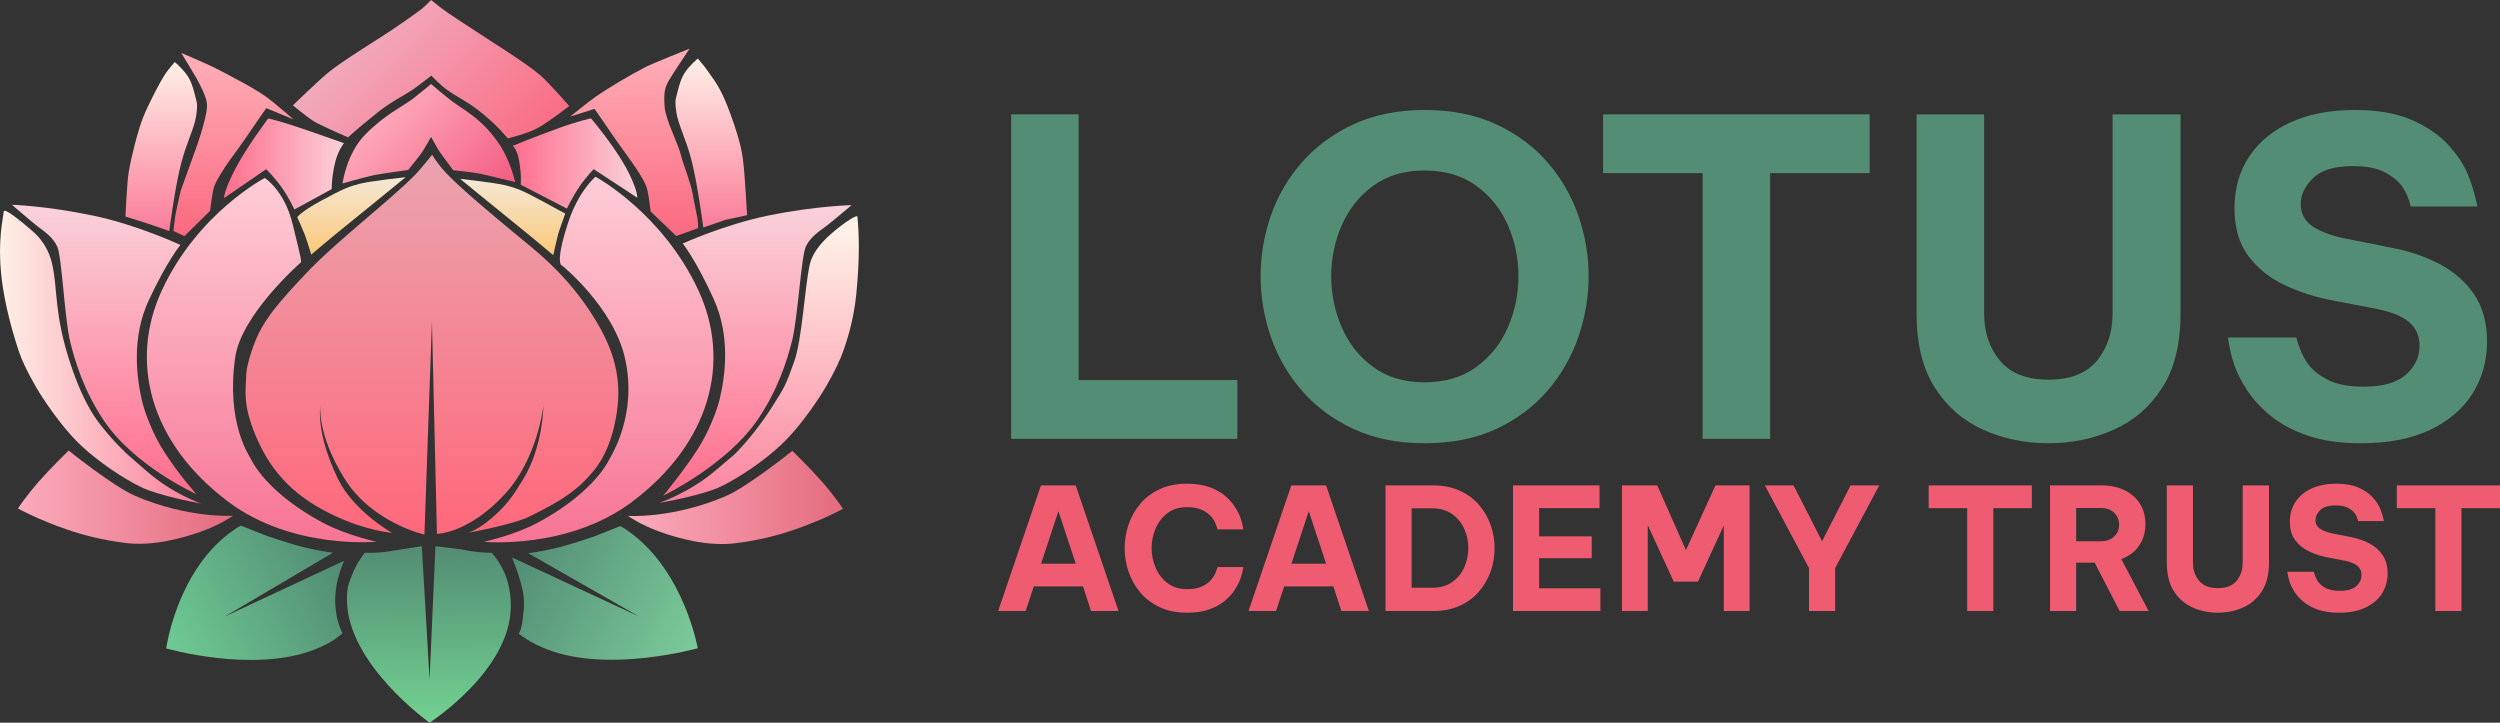
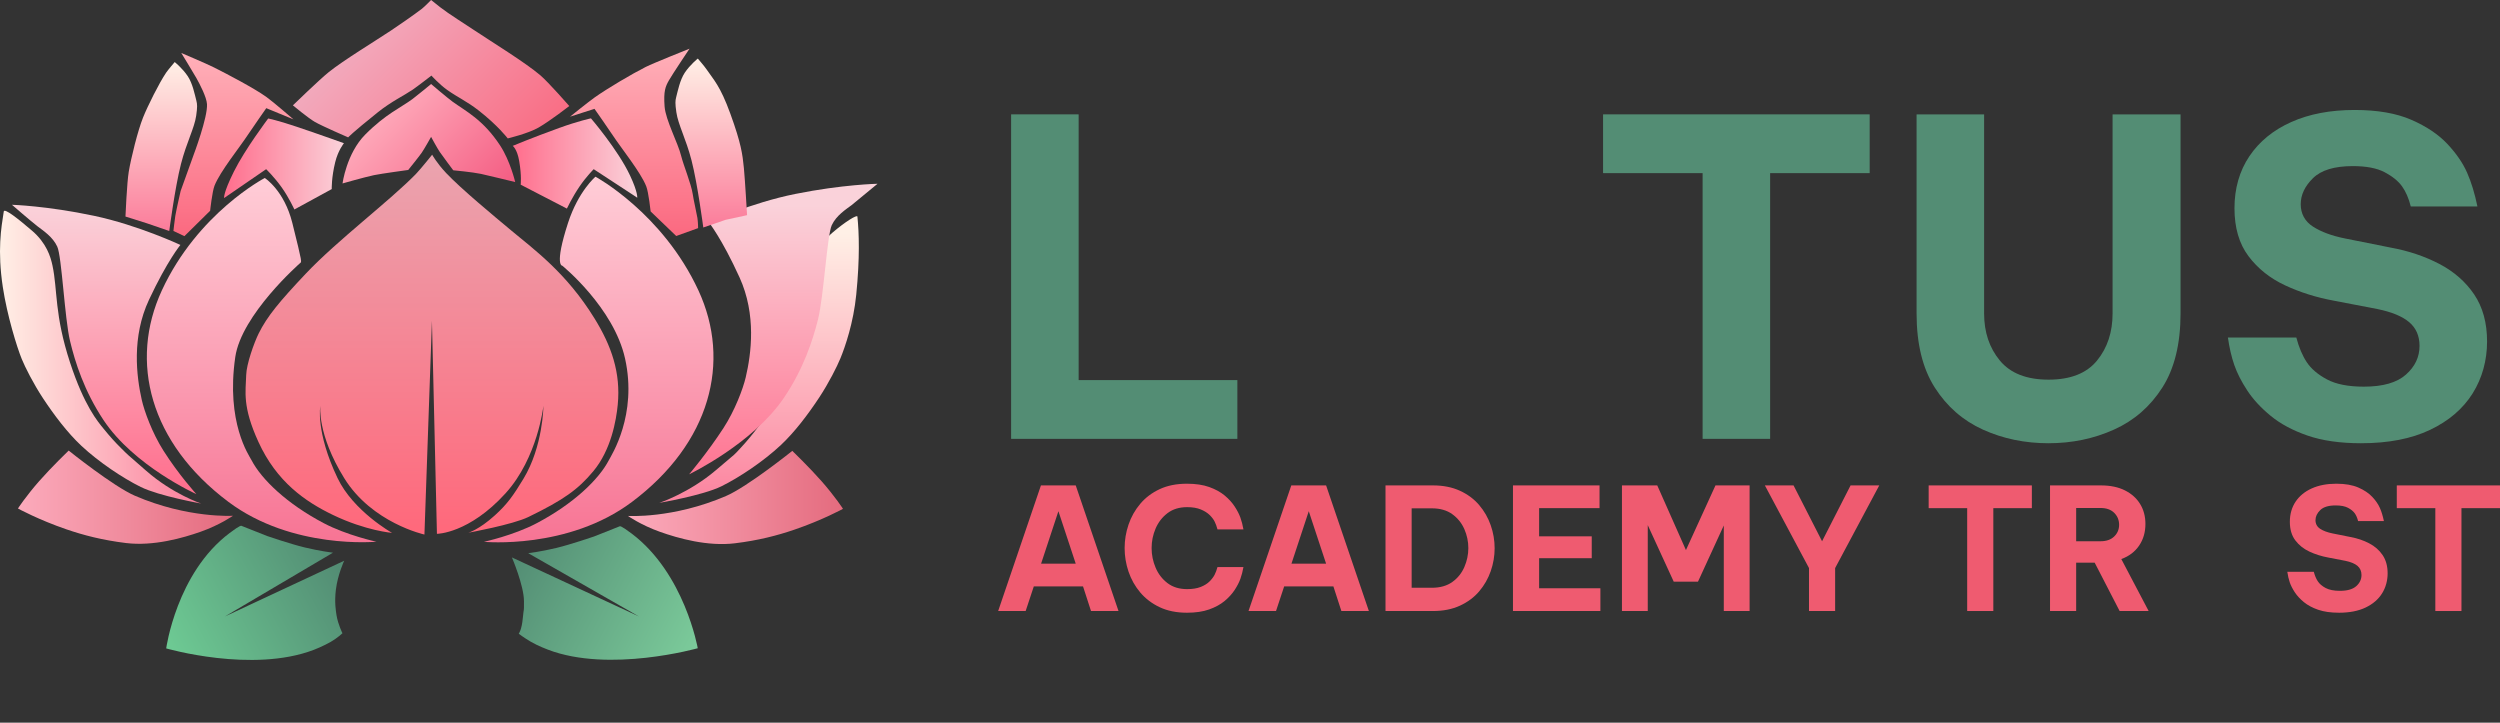
<svg xmlns="http://www.w3.org/2000/svg" xmlns:xlink="http://www.w3.org/1999/xlink" id="Layer_2" data-name="Layer 2" viewBox="0 0 3000 867.24">
  <rect x="0" y="0" width="3000" height="867.24" fill="#333333" stroke="none" />
  <defs>
    <style>
      .cls-1 {
        fill: url(#linear-gradient);
      }

      .cls-2 {
        fill: #ef5b70;
      }

      .cls-3 {
        fill: #538d74;
      }

      .cls-4 {
        fill: url(#linear-gradient-8);
      }

      .cls-5 {
        fill: url(#linear-gradient-9);
      }

      .cls-6 {
        fill: url(#linear-gradient-3);
      }

      .cls-7 {
        fill: url(#linear-gradient-4);
      }

      .cls-8 {
        fill: url(#linear-gradient-2);
      }

      .cls-9 {
        fill: url(#linear-gradient-6);
      }

      .cls-10 {
        fill: url(#linear-gradient-7);
      }

      .cls-11 {
        fill: url(#linear-gradient-5);
      }

      .cls-12 {
        fill: url(#linear-gradient-14);
      }

      .cls-13 {
        fill: url(#linear-gradient-18);
      }

      .cls-14 {
        fill: url(#linear-gradient-22);
      }

      .cls-15 {
        fill: url(#linear-gradient-20);
      }

      .cls-16 {
        fill: url(#linear-gradient-21);
      }

      .cls-17 {
        fill: url(#linear-gradient-15);
      }

      .cls-18 {
        fill: url(#linear-gradient-19);
      }

      .cls-19 {
        fill: url(#linear-gradient-16);
      }

      .cls-20 {
        fill: url(#linear-gradient-17);
      }

      .cls-21 {
        fill: url(#linear-gradient-13);
      }

      .cls-22 {
        fill: url(#linear-gradient-12);
      }

      .cls-23 {
        fill: url(#linear-gradient-10);
      }

      .cls-24 {
        fill: url(#linear-gradient-11);
      }
    </style>
    <linearGradient id="linear-gradient" x1="514.17" y1="657.35" x2="515.68" y2="865.15" gradientUnits="userSpaceOnUse">
      <stop offset="0" stop-color="#538d74" />
      <stop offset="1" stop-color="#72d191" />
    </linearGradient>
    <linearGradient id="linear-gradient-2" x1="400.54" y1="669.34" x2="198.71" y2="778.53" gradientUnits="userSpaceOnUse">
      <stop offset="0" stop-color="#538d74" />
      <stop offset="1" stop-color="#6ecb94" />
    </linearGradient>
    <linearGradient id="linear-gradient-3" x1="619.06" y1="663.07" x2="837.03" y2="777.73" gradientUnits="userSpaceOnUse">
      <stop offset=".01" stop-color="#538d74" />
      <stop offset=".98" stop-color="#7bca9a" />
    </linearGradient>
    <linearGradient id="linear-gradient-4" x1="753.55" y1="596.94" x2="1011.6" y2="596.94" gradientUnits="userSpaceOnUse">
      <stop offset="0" stop-color="#fcabbc" />
      <stop offset="1" stop-color="#e46b7e" />
    </linearGradient>
    <linearGradient id="linear-gradient-5" x1="910.86" y1="279.61" x2="910.86" y2="623.64" gradientUnits="userSpaceOnUse">
      <stop offset="0" stop-color="#fff0e6" />
      <stop offset="1" stop-color="#fb7c9a" />
    </linearGradient>
    <linearGradient id="linear-gradient-6" x1="21.53" y1="596.61" x2="279.58" y2="596.61" xlink:href="#linear-gradient-4" />
    <linearGradient id="linear-gradient-7" x1="0" y1="428.59" x2="241.41" y2="428.59" xlink:href="#linear-gradient-5" />
    <linearGradient id="linear-gradient-8" x1="125.01" y1="592.97" x2="125.01" y2="245.74" gradientUnits="userSpaceOnUse">
      <stop offset="0" stop-color="#ff6d8c" />
      <stop offset="1" stop-color="#fad2da" />
    </linearGradient>
    <linearGradient id="linear-gradient-9" x1="313.94" y1="650.68" x2="313.94" y2="213.58" gradientUnits="userSpaceOnUse">
      <stop offset="0" stop-color="#f77494" />
      <stop offset="1" stop-color="#ffcdd7" />
    </linearGradient>
    <linearGradient id="linear-gradient-10" x1="718.44" y1="650.79" x2="718.44" y2="212.05" xlink:href="#linear-gradient-9" />
    <linearGradient id="linear-gradient-11" x1="908.85" y1="594.85" x2="908.85" y2="246.18" xlink:href="#linear-gradient-8" />
    <linearGradient id="linear-gradient-12" x1="421.75" y1="212.61" x2="421.75" y2="305.49" gradientUnits="userSpaceOnUse">
      <stop offset="0" stop-color="#f5e8d5" />
      <stop offset="1" stop-color="#fbc879" />
    </linearGradient>
    <linearGradient id="linear-gradient-13" x1="268.9" y1="196.8" x2="412.72" y2="196.8" xlink:href="#linear-gradient-8" />
    <linearGradient id="linear-gradient-14" x1="615.27" y1="196.14" x2="764.69" y2="196.14" xlink:href="#linear-gradient-8" />
    <linearGradient id="linear-gradient-15" x1="193.54" y1="74.47" x2="193.54" y2="277.19" xlink:href="#linear-gradient-5" />
    <linearGradient id="linear-gradient-16" x1="853.52" y1="70.27" x2="853.52" y2="272.99" xlink:href="#linear-gradient-5" />
    <linearGradient id="linear-gradient-17" x1="280.19" y1="283.38" x2="280.19" y2="63.56" gradientUnits="userSpaceOnUse">
      <stop offset="0" stop-color="#fb6980" />
      <stop offset="1" stop-color="#ffb0b9" />
    </linearGradient>
    <linearGradient id="linear-gradient-18" x1="760.87" y1="283.21" x2="760.87" y2="58.43" xlink:href="#linear-gradient-17" />
    <linearGradient id="linear-gradient-19" x1="615.22" y1="214.6" x2="615.22" y2="306.18" xlink:href="#linear-gradient-12" />
    <linearGradient id="linear-gradient-20" x1="434.8" y1="43.08" x2="601.05" y2="209.33" gradientUnits="userSpaceOnUse">
      <stop offset="0" stop-color="#f2a9bc" />
      <stop offset="1" stop-color="#f96e85" />
    </linearGradient>
    <linearGradient id="linear-gradient-21" x1="455.12" y1="144.61" x2="573.6" y2="263.08" gradientUnits="userSpaceOnUse">
      <stop offset="0" stop-color="#fea7b8" />
      <stop offset="1" stop-color="#f45c82" />
    </linearGradient>
    <linearGradient id="linear-gradient-22" x1="518.33" y1="641.44" x2="518.33" y2="185.63" gradientUnits="userSpaceOnUse">
      <stop offset="0" stop-color="#ff687b" />
      <stop offset="1" stop-color="#eaa4af" />
    </linearGradient>
  </defs>
  <g id="Layer_1-2" data-name="Layer 1">
    <g>
      <g>
-         <path class="cls-1" d="M612.96,727.4c0,77.23-97.49,139.83-97.49,139.83,0,0-99.14-70.5-99.14-147.73,0-15.39,2.21-19.46,6.56-30.7,5.43-14.06,14.9-25.62,14.9-25.62,0,0,7.49,.49,16.43-.12,7.51-.51,16.1-2.05,21.6-2.92,17.64-2.8,30.35-4.69,30.35-4.69l9.31,160.37,7.05-160.35s16.38,1.86,25.62,3.03c7.46,.95,15.2,2.86,21.71,3.6,11.72,1.34,20.08,1.2,20.08,1.2,0,0,9.4,9.71,16,25.36,4.5,10.67,7.02,24.3,7.02,38.71Z" />
        <path class="cls-8" d="M376.61,779.78c-73.7,28.3-177.17-1.69-177.17-1.69,0,0,12.28-90.46,76.08-138.45,13.69-10.3,14.12-8.69,14.12-8.69l30.91,12.27s27.85,9.57,45.19,13.74c18.61,4.47,33.81,6.28,33.81,6.28l-129.6,76.48,143.1-66.86s-7.78,16.35-10.02,35.01c-1.79,14.87-.03,25.24,.89,30.89,1.71,10.4,7.01,21.15,7.01,21.15,0,0-5.89,5.6-13.95,10.28-8.93,5.19-20.13,9.5-20.37,9.6Z" />
        <path class="cls-6" d="M657.47,779.57c73.7,28.3,179.83-1.69,179.83-1.69,0,0-15.62-89.68-79.42-137.67-13.69-10.3-14.12-8.69-14.12-8.69l-30.91,12.27s-27.85,9.57-45.19,13.74c-18.61,4.47-33.81,6.28-33.81,6.28l132.88,75.96-152.44-70.86s14.4,33.59,14.47,52.44c.06,15.53-.12,6.3-1.34,19.97-1.33,14.88-4.94,19.15-4.94,19.15,0,0,6.48,4.97,14.54,9.65,8.93,5.19,20.22,9.36,20.47,9.46Z" />
        <path class="cls-7" d="M950.78,541.02s-53.62,43.03-79.61,54.2c-63.69,27.39-117.63,23.9-117.63,23.9,0,0,15.48,10.95,38.77,19.2,21.31,7.55,56.7,17.64,89.58,13.62,28.05-3.43,50.55-9.23,71.33-16.33,33.8-11.56,58.17-24.92,58.17-24.92,1.91,1.81-10.23-15.89-25.24-32.96-15.19-17.27-35.38-36.7-35.38-36.7Z" />
        <path class="cls-11" d="M971.62,317.88c-6.28,29.38-9.11,89.69-18.65,116.32-10.51,29.33-11.9,30.7-23.43,49.27-11.75,18.92-26.54,38.89-40.65,53.92-9.9,10.55-1.93,3.07-29.78,26.8-32.34,27.55-67.97,39.26-67.97,39.26,0,0,52.4-8.96,74.55-19.89,21.17-10.45,50.16-29.66,71.44-49.59,16.42-15.38,32.5-36.61,45.76-56.71,11.86-17.98,21.64-37.6,25.58-47.19,5.85-14.26,15.68-42.81,19.02-76.45,4.41-44.32,3.39-73.68,1.41-93.72-.26-2.62-14.4,5.93-30.21,19.48-17.46,14.97-24.8,27.83-27.08,38.51Z" />
        <path class="cls-9" d="M82.4,540.67s53.59,43.06,79.57,54.26c63.67,27.43,117.61,23.98,117.61,23.98,0,0-15.49,10.94-38.78,19.17-21.32,7.53-56.71,17.6-89.59,13.56-28.05-3.45-50.55-9.26-71.32-16.38-33.8-11.58-58.15-24.96-58.15-24.96-1.91,1.81,10.24-15.89,25.26-32.94,15.2-17.26,35.41-36.68,35.41-36.68Z" />
        <path class="cls-10" d="M62.98,318.69c6.28,29.38,2.13,58.6,21.14,116.57,17.05,52,33.33,70.81,40.44,79.51,7.61,9.31,13.34,15.74,21.15,23.43,10.14,9.98,2.42,2.82,29.78,26.8,31.88,27.94,65.92,39.26,65.92,39.26,0,0-50.35-8.96-72.5-19.89-21.17-10.45-50.16-29.66-71.44-49.59-16.42-15.38-32.5-36.61-45.76-56.71-11.86-17.98-21.64-37.6-25.58-47.19-5.85-14.26-17.66-52.65-22.74-86.33-6.64-44.04-1.98-70.86,1.13-90.76,.71-4.52,18.07,9.46,33.88,23.01,17.46,14.97,22.31,31.22,24.59,41.9Z" />
        <path class="cls-4" d="M14.35,245.74s22.74,19.72,30.86,25.97c6.64,5.11,18.16,12.5,23.53,24.28,5.41,11.89,8.83,86.19,15.28,113.1,6.12,25.56,16.9,59.86,40.14,94.91,36.67,55.31,111.51,88.97,111.51,88.97,0,0-21.12-23.11-39.58-52.25-13.48-21.27-22.91-47.26-25.97-60.86-6.4-28.44-12.23-75.47,8.66-120.07,22.01-47,37.7-65.87,37.7-65.87,0,0-50.63-23.71-103.53-34.93-56.72-12.03-98.6-13.25-98.6-13.25Z" />
        <path class="cls-5" d="M317.74,213.58s-80.48,41.87-123.52,134.91c-39.52,85.44-14.45,183.01,79.8,253.69,76.79,57.59,177.66,47.87,177.66,47.87,0,0-35.34-7.59-63.24-22.27-44.18-23.25-74.72-52.56-86.76-75.84-2.82-5.46-30.69-44.79-19.38-123.35,7.34-51.02,77.43-112.54,77.7-112.76,0,0,0,0,0,0,2.01-2.02,3.35,2.22-9.2-48.26-9.74-39.16-33.06-53.99-33.06-53.99Z" />
        <path class="cls-23" d="M714.59,212.05s80.54,43.52,123.57,136.56c39.52,85.44,14.45,183.01-79.8,253.69-76.79,57.59-177.66,47.87-177.66,47.87,0,0,35.34-7.59,63.24-22.27,44.18-23.25,74.72-52.56,86.76-75.84,2.82-5.46,34.44-54.01,19.38-121.77-13.64-61.4-75.28-111.41-75.28-111.41,0,0-10.03,.75,6.78-51.19,12.42-38.39,33.01-55.63,33.01-55.63Z" />
-         <path class="cls-24" d="M1021.9,246.18s-22.95,19.48-31.13,25.65c-6.7,5.04-18.29,12.31-23.78,24.03-5.53,11.83-9.73,86.1-16.46,112.93-6.39,25.49-17.53,59.68-41.13,94.48-37.25,54.92-113.59,91.57-113.59,91.57,0,0,22.51-26.66,41.27-55.61,13.7-21.13,23.4-47.01,26.61-60.58,6.7-28.37,13.02-75.34-7.4-120.16-21.52-47.23-37-66.26-37-66.26,0,0,50.87-23.18,103.89-33.84,56.84-11.43,98.74-12.22,98.74-12.22Z" />
-         <path class="cls-22" d="M356.73,260.6s7.21,16.37,9.03,21.08c2.29,5.91,7.73,23.8,7.73,23.8,0,0,24.01-20.36,42.8-35.47,27.27-21.94,70.48-57.4,70.48-57.4,0,0-42.18,4.67-54.3,7.72-12.7,3.2-19.29,5.36-47.43,20.7-24.46,13.34-28.32,19.57-28.32,19.57Z" />
+         <path class="cls-24" d="M1021.9,246.18c-6.7,5.04-18.29,12.31-23.78,24.03-5.53,11.83-9.73,86.1-16.46,112.93-6.39,25.49-17.53,59.68-41.13,94.48-37.25,54.92-113.59,91.57-113.59,91.57,0,0,22.51-26.66,41.27-55.61,13.7-21.13,23.4-47.01,26.61-60.58,6.7-28.37,13.02-75.34-7.4-120.16-21.52-47.23-37-66.26-37-66.26,0,0,50.87-23.18,103.89-33.84,56.84-11.43,98.74-12.22,98.74-12.22Z" />
        <path class="cls-21" d="M268.93,237.64l50.44-34.63s9.85,9.5,18.63,21.83c8.85,12.42,15.24,26.54,15.24,26.54l44.84-24.48s-.38-13.96,4.19-32.41c3.51-14.2,10.45-22.63,10.45-22.63,0,0-23.86-8.67-57.02-19.86-23.43-7.9-33.88-9.79-33.88-9.79,0,0-27.74,36.66-41.22,63.8-12.99,26.16-11.67,31.62-11.67,31.62Z" />
        <path class="cls-12" d="M763.64,236.52l-51.19-33.5s-8.63,8.45-17.14,20.98c-8.57,12.61-15.04,26.3-15.04,26.3l-55.46-28.69s1.34-10.16-1.77-28.37c-2.47-14.48-7.76-18.21-7.76-18.21,0,0,22.71-9.53,55.61-21.45,23.25-8.42,38.25-11.57,38.25-11.57,0,0,32.35,37.6,46.86,68.46,9.8,20.83,8.66,26.89,8.66,26.89l-1.02-.82Z" />
        <path class="cls-17" d="M150.55,259.85l25.65,8.09,26.9,9.25s6.91-52.54,14.07-80.39c6.72-26.19,16.1-42.88,18.26-57.97,1.51-10.54,1.32-13.7,.19-18.07-1.95-7.52-4.5-20.62-10.35-29.38-6.4-9.57-15.62-16.91-15.62-16.91,0,0-8.05,9.39-10.35,12.8-8.45,12.55-22.03,39.78-27.67,53.83-6.25,15.58-14.36,48.37-17.13,64.93-2.22,13.31-3.95,53.83-3.95,53.83Z" />
        <path class="cls-19" d="M896.5,258.21l-25.65,5.53-26.9,9.25s-6.91-52.54-14.07-80.39c-6.72-26.19-16.1-42.88-18.26-57.97-1.51-10.54-1.32-13.7-.19-18.07,1.95-7.52,4.5-20.62,10.35-29.38,6.4-9.57,15.62-16.91,15.62-16.91,0,0,8.05,9.39,10.35,12.8,8.45,12.55,16.33,19.38,28.74,53.57,12.99,35.76,14.52,48.41,16.19,65.12,1.29,12.94,3.81,56.46,3.81,56.46Z" />
        <path class="cls-20" d="M208.14,277.19l13.17,6.18,30.86-30.46s2.45-23.03,5.27-30.14c6.75-17.06,29.98-45.69,40.27-61.35,5.06-7.7,21.83-31.62,21.83-31.62l32.69,13.48s-24.6-21.26-32.69-27.03c-14.67-10.48-46.74-27.3-62.86-35.38-9.57-4.79-39.15-17.31-39.15-17.31,0,0,13.78,22.47,18.12,30.11,4.16,7.34,12.2,22.82,12.74,31.24,1.03,15.83-16.19,61.35-16.19,61.35l-15.43,42.91s-5.13,22.34-6.4,29.88c-.76,4.51-2.26,18.14-2.26,18.14Z" />
        <path class="cls-13" d="M837.72,273.75l-26.25,9.46-30.71-29.48s-2.45-23.03-5.27-30.14c-6.75-17.06-29.98-45.69-40.27-61.35-5.06-7.7-21.83-31.62-21.83-31.62l-29.38,9.4s21.29-17.17,29.38-22.95c14.67-10.48,45.4-28.68,61.53-36.76,9.57-4.79,52.51-21.88,52.51-21.88,0,0-20.36,30.33-24.7,37.97-4.16,7.34-6.63,12.84-5.22,31.48,1.23,16.26,16.2,43.92,19.9,59.28,2.52,10.44,12.2,34.1,13.83,45.59,1,7.05,4.37,21.26,5.65,28.79,.76,4.51,.85,12.21,.85,12.21Z" />
-         <path class="cls-18" d="M678.31,256.35s-7.21,19.69-8.51,24.58c-1.68,6.32-5.92,25.25-5.92,25.25,0,0-22.49-19.07-41.27-34.18-27.27-21.94-70.48-57.4-70.48-57.4,0,0,42.18,4.67,54.3,7.72,12.7,3.2,19.29,5.36,47.43,20.7l24.46,13.34Z" />
        <path class="cls-15" d="M351.46,126.42s31.59-30.66,43-39.85c17.54-14.12,56.15-37.59,74.9-50.06,9.39-6.24,27.95-19.1,36.89-25.97,3.29-2.53,11.06-10.54,11.06-10.54,0,0,8.68,6.91,11.15,8.85,9.8,7.68,30.68,20.75,41.03,27.67,19.76,13.2,60.66,38.3,78.86,53.77,9.63,8.19,34.82,36.94,34.82,36.94,0,0-22.64,17.56-36.79,25.78-12.37,7.19-37.08,13.08-37.08,13.08,0,0-11.79-15.53-35.38-33.88-13.55-10.54-24.65-15.34-37.26-24.28-9.35-6.63-18.94-17.22-18.94-17.22,0,0-16.85,13.03-22.55,16.94-9.4,6.44-25.72,14.23-41.78,27.1-32.04,25.69-35.57,30.11-35.57,30.11,0,0-30.89-13.36-39.95-18.54-7.87-4.5-26.4-19.9-26.4-19.9Z" />
        <path class="cls-16" d="M411.02,220.14s25.93-7.44,37.83-9.97c8.09-1.72,41.03-6.21,41.03-6.21,0,0,12.84-15.86,16.19-20.7,3.28-4.76,11.24-19.01,11.24-19.01,0,0,7.43,13.72,10.4,18.07,3.51,5.14,16.19,22.02,16.19,22.02,0,0,23.3,2.18,33.31,4.33,7.16,1.53,41.03,9.79,41.03,9.79,0,0-5.95-25.39-18.07-43.85-20.51-31.24-41.48-41.27-57.21-52.7-6.42-4.66-25.64-21.08-25.64-21.08,0,0-16.15,13.39-22.16,17.88-13.91,10.4-32.18,17.88-56.84,42.72-22.55,22.72-27.29,58.72-27.29,58.72Z" />
        <path class="cls-14" d="M518.6,185.63s-13.86,17.29-19.29,22.91c-30.83,31.87-94.62,79.85-132.45,119.94-31.37,33.25-46.26,51.08-56.46,71.7-5.62,11.36-14.58,36.72-14.96,49.69-.6,20.44-4.8,37.83,14.68,80.46,21.93,48,56.3,71.68,89.5,87.65,39.44,18.97,70.88,21.48,70.88,21.48,0,0-46.49-25.97-65.49-65.87-26.54-55.71-20.61-86.57-20.61-86.57,0,0-3.98,34.04,28.66,86.76,33.31,53.83,96.26,67.67,96.26,67.67l9.01-256.52,5.99,255.67s38.35-.14,82.43-48.74c38.58-42.53,45.36-104.83,45.36-104.83,0,0-.35,48.69-24.09,87.7-12.19,20.03-19.01,29.92-34.22,43.72-19.09,17.32-31.84,20.83-31.84,20.83,0,0,53.16-9.7,71.94-18.81,42.65-20.69,59.77-33.11,78.03-54.94,21.46-25.67,27.55-61.27,29.36-79.8,3.76-38.58-7.53-70.72-28.04-103.89-33.56-54.27-71.7-81.87-99.79-105.3-19.98-16.66-60.22-49.95-78.06-68.88-11.43-12.14-16.8-22.02-16.8-22.02Z" />
      </g>
      <g>
        <g>
          <path class="cls-3" d="M1213.33,526.62V137.24h81.03V456.11h190.48v70.51h-271.51Z" />
-           <path class="cls-3" d="M1709.53,531.89c-32.28,0-60.69-5.7-85.24-17.1-24.56-11.4-45.17-26.65-61.83-45.78-16.67-19.12-29.12-40.6-37.36-64.46-8.25-23.85-12.37-48.23-12.37-73.14s4.12-49.2,12.37-72.88c8.24-23.68,20.69-44.99,37.36-63.93,16.66-18.94,37.27-34.11,61.83-45.52,24.55-11.4,52.96-17.1,85.24-17.1s61.21,5.71,85.77,17.1c24.55,11.4,45.07,26.57,61.56,45.52,16.48,18.94,28.85,40.25,37.1,63.93,8.24,23.68,12.36,47.97,12.36,72.88s-4.13,49.29-12.36,73.14c-8.25,23.86-20.61,45.34-37.1,64.46-16.49,19.12-37.01,34.38-61.56,45.78-24.56,11.4-53.15,17.1-85.77,17.1Zm0-73.14c24.55,0,45.25-6.13,62.09-18.42,16.84-12.27,29.47-28.15,37.89-47.62,8.42-19.47,12.63-39.9,12.63-61.3s-4.21-41.74-12.63-61.04c-8.42-19.29-21.05-35.07-37.89-47.36-16.84-12.27-37.54-18.42-62.09-18.42s-45.17,6.14-61.83,18.42c-16.67,12.28-29.2,28.07-37.62,47.36-8.42,19.3-12.63,39.64-12.63,61.04s4.21,41.83,12.63,61.3c8.42,19.47,20.96,35.35,37.62,47.62,16.66,12.28,37.27,18.42,61.83,18.42Z" />
          <path class="cls-3" d="M2043.13,526.62V207.75h-119.45v-70.51h319.92v70.51h-119.44v318.87h-81.03Z" />
          <path class="cls-3" d="M2458.29,531.89c-28.41,0-54.64-5.43-78.67-16.31-24.03-10.87-43.33-27.71-57.88-50.51-14.56-22.8-21.84-52.44-21.84-88.93V137.24h81.03v238.89c0,22.45,6.31,41.31,18.94,56.57,12.63,15.26,32.1,22.89,58.41,22.89s45.69-7.63,58.14-22.89c12.45-15.26,18.68-34.11,18.68-56.57V137.24h81.56v238.89c0,36.49-7.29,66.13-21.84,88.93-14.56,22.81-33.94,39.65-58.14,50.51-24.21,10.88-50.34,16.31-78.4,16.31Z" />
          <path class="cls-3" d="M2833.46,531.89c-25.26,0-46.75-3.08-64.46-9.21-17.72-6.13-32.45-14.03-44.2-23.68-11.76-9.64-21.14-19.81-28.15-30.52-7.02-10.7-12.19-20.87-15.52-30.52-3.34-9.64-5.88-20.6-7.63-32.89h82.09c3.16,11.93,7.37,21.84,12.63,29.73,5.26,7.89,13.33,14.73,24.2,20.52,10.87,5.79,25.6,8.68,44.2,8.68,22.8,0,39.64-4.82,50.51-14.47,10.87-9.64,16.31-21.13,16.31-34.47,0-11.92-4.13-21.39-12.37-28.41-8.25-7.01-20.97-12.27-38.15-15.79l-52.09-10c-21.05-3.86-40.61-10-58.67-18.42-18.07-8.42-32.71-20.08-43.94-34.99-11.23-14.91-16.84-34.11-16.84-57.62s5.96-44.64,17.89-62.35c11.92-17.71,28.68-31.39,50.25-41.04,21.57-9.64,46.91-14.47,76.04-14.47,27.36,0,50.07,3.95,68.14,11.84,18.06,7.89,32.44,17.54,43.15,28.94,10.7,11.4,18.59,22.89,23.68,34.47,5.08,11.58,9.21,25.08,12.37,40.52h-79.98c-2.46-9.82-5.97-17.89-10.52-24.2-4.56-6.31-11.49-11.92-20.78-16.84-9.3-4.91-22.02-7.37-38.15-7.37-22.1,0-38.07,4.83-47.88,14.47-9.82,9.65-14.73,20.09-14.73,31.31s4.91,20.52,14.73,26.84c9.82,6.31,22.63,11.05,38.41,14.21l55.25,11.05c21.05,3.86,40.34,10.35,57.88,19.47,17.54,9.13,31.48,21.31,41.83,36.57,10.34,15.26,15.52,34.12,15.52,56.57s-5.79,43.94-17.36,62.35c-11.58,18.42-28.6,32.98-51.04,43.67-22.45,10.7-49.99,16.05-82.61,16.05Z" />
        </g>
        <g>
          <path class="cls-2" d="M1197.79,733.22l51.33-150.73h41.76l51.33,150.73h-33l-9.57-29.53h-59.07l-9.78,29.53h-33Zm51.53-56.83h41.55l-20.78-62.94-20.78,62.94Z" />
          <path class="cls-2" d="M1424.29,735.26c-12.5,0-23.39-2.21-32.69-6.62-9.3-4.41-17.08-10.32-23.32-17.72-6.25-7.4-10.93-15.72-14.05-24.95-3.13-9.23-4.68-18.67-4.68-28.31s1.56-18.87,4.68-28.11c3.12-9.23,7.81-17.55,14.05-24.95,6.24-7.4,14.02-13.27,23.32-17.62,9.3-4.34,20.2-6.52,32.69-6.52,10.45,0,19.38,1.32,26.79,3.97,7.4,2.65,13.58,6.04,18.54,10.18,4.96,4.14,8.96,8.55,12.02,13.24,3.05,4.68,5.33,9.1,6.82,13.24,1.49,4.14,2.72,8.86,3.67,14.16h-31.16c-.95-3.67-2.11-6.82-3.46-9.47-1.36-2.65-3.36-5.26-6.01-7.84-2.65-2.58-6.18-4.79-10.59-6.62-4.42-1.83-9.88-2.75-16.4-2.75-9.37,0-17.21,2.41-23.53,7.23-6.31,4.82-11.07,10.97-14.26,18.43-3.19,7.47-4.79,15.28-4.79,23.42s1.59,15.99,4.79,23.53c3.19,7.54,7.94,13.72,14.26,18.54,6.31,4.82,14.16,7.23,23.53,7.23,6.52,0,11.98-.88,16.4-2.65,4.41-1.76,7.94-3.97,10.59-6.62,2.65-2.65,4.65-5.3,6.01-7.94,1.36-2.65,2.51-5.73,3.46-9.27h31.16c-.95,5.3-2.17,10.02-3.67,14.16-1.5,4.14-3.77,8.55-6.82,13.24-3.06,4.69-7.06,9.1-12.02,13.24-4.96,4.14-11.14,7.54-18.54,10.18-7.4,2.65-16.33,3.97-26.79,3.97Z" />
          <path class="cls-2" d="M1498.23,733.22l51.33-150.73h41.76l51.33,150.73h-33l-9.57-29.53h-59.07l-9.78,29.53h-33Zm51.53-56.83h41.55l-20.78-62.94-20.78,62.94Z" />
          <path class="cls-2" d="M1662.61,733.22v-150.73h57.03c12.22,0,22.98,2.14,32.28,6.42,9.3,4.28,17.01,10.02,23.12,17.21,6.11,7.2,10.73,15.28,13.85,24.24,3.12,8.96,4.68,18.13,4.68,27.5s-1.56,18.54-4.68,27.5c-3.13,8.96-7.74,17.04-13.85,24.24-6.11,7.2-13.82,12.93-23.12,17.21-9.3,4.28-20.06,6.42-32.28,6.42h-57.03Zm55.61-123.23h-24.24v95.33h24.24c9.91,0,18.09-2.31,24.54-6.93,6.45-4.61,11.27-10.59,14.46-17.92,3.19-7.33,4.79-14.94,4.79-22.81s-1.6-15.44-4.79-22.71c-3.19-7.26-8.01-13.24-14.46-17.92-6.45-4.68-14.63-7.03-24.54-7.03Z" />
          <path class="cls-2" d="M1815.57,733.22v-150.73h103.88v27.29h-72.51v33.81h63.14v26.28h-63.14v36.05h73.53v27.29h-104.9Z" />
          <path class="cls-2" d="M1946.34,733.22v-150.73h42.37l34.42,77.6,35.44-77.6h40.94v150.73h-30.96v-102.66l-30.96,67.42h-29.13l-31.16-67.83v103.06h-30.96Z" />
          <path class="cls-2" d="M2170.8,733.22v-51.53l-52.96-99.2h34.42l34.22,67.01,34.22-67.01h34.42l-52.96,99.2v51.53h-31.37Z" />
          <path class="cls-2" d="M2360.63,733.22v-123.43h-46.24v-27.29h123.84v27.29h-46.24v123.43h-31.37Z" />
          <path class="cls-2" d="M2460.03,733.22v-150.73h61.11c11.13,0,20.67,1.97,28.62,5.91,7.94,3.94,14.05,9.37,18.33,16.3s6.42,14.94,6.42,24.03c0,9.91-2.51,18.57-7.54,25.97-5.03,7.4-12.15,12.8-21.39,16.19l32.79,62.33h-34.83l-29.94-58.05h-22.2v58.05h-31.37Zm60.7-123.64h-29.33v39.92h29.33c6.93,0,12.35-1.9,16.3-5.7,3.94-3.8,5.91-8.49,5.91-14.05s-1.97-10.49-5.91-14.36c-3.94-3.87-9.37-5.8-16.3-5.8Z" />
-           <path class="cls-2" d="M2661.48,735.26c-11,0-21.15-2.1-30.45-6.31-9.3-4.21-16.77-10.73-22.41-19.55-5.64-8.83-8.45-20.3-8.45-34.42v-92.47h31.37v92.47c0,8.69,2.44,15.99,7.33,21.9,4.89,5.91,12.42,8.86,22.61,8.86s17.69-2.95,22.51-8.86c4.82-5.91,7.23-13.2,7.23-21.9v-92.47h31.57v92.47c0,14.12-2.82,25.6-8.45,34.42-5.64,8.83-13.14,15.35-22.51,19.55-9.37,4.21-19.49,6.31-30.35,6.31Z" />
          <path class="cls-2" d="M2806.7,735.26c-9.78,0-18.1-1.19-24.95-3.56-6.86-2.37-12.56-5.43-17.11-9.17-4.55-3.73-8.18-7.67-10.9-11.81-2.72-4.14-4.72-8.08-6.01-11.81-1.29-3.73-2.28-7.98-2.95-12.73h31.78c1.22,4.62,2.85,8.45,4.89,11.51,2.04,3.06,5.16,5.7,9.37,7.94,4.21,2.24,9.91,3.36,17.11,3.36,8.83,0,15.34-1.86,19.55-5.6,4.21-3.73,6.31-8.18,6.31-13.34,0-4.61-1.6-8.28-4.79-11-3.19-2.71-8.12-4.75-14.77-6.11l-20.17-3.87c-8.15-1.49-15.72-3.87-22.71-7.13-7-3.26-12.66-7.77-17.01-13.55-4.35-5.77-6.52-13.2-6.52-22.3s2.31-17.28,6.93-24.14c4.61-6.86,11.1-12.15,19.45-15.89,8.35-3.73,18.16-5.6,29.43-5.6,10.59,0,19.38,1.53,26.38,4.58,6.99,3.05,12.56,6.79,16.7,11.2,4.14,4.41,7.2,8.86,9.17,13.34,1.97,4.48,3.56,9.71,4.79,15.68h-30.96c-.95-3.8-2.31-6.92-4.07-9.37-1.77-2.44-4.45-4.61-8.05-6.52-3.6-1.9-8.52-2.85-14.77-2.85-8.55,0-14.74,1.87-18.54,5.6-3.8,3.74-5.7,7.77-5.7,12.12s1.9,7.94,5.7,10.39c3.8,2.44,8.76,4.28,14.87,5.5l21.39,4.28c8.15,1.5,15.61,4.01,22.41,7.54,6.79,3.53,12.19,8.25,16.19,14.16,4,5.91,6.01,13.21,6.01,21.9s-2.24,17.01-6.72,24.14c-4.48,7.13-11.07,12.77-19.76,16.91-8.69,4.14-19.35,6.21-31.98,6.21Z" />
          <path class="cls-2" d="M2922.4,733.22v-123.43h-46.24v-27.29h123.84v27.29h-46.24v123.43h-31.37Z" />
        </g>
      </g>
    </g>
  </g>
</svg>